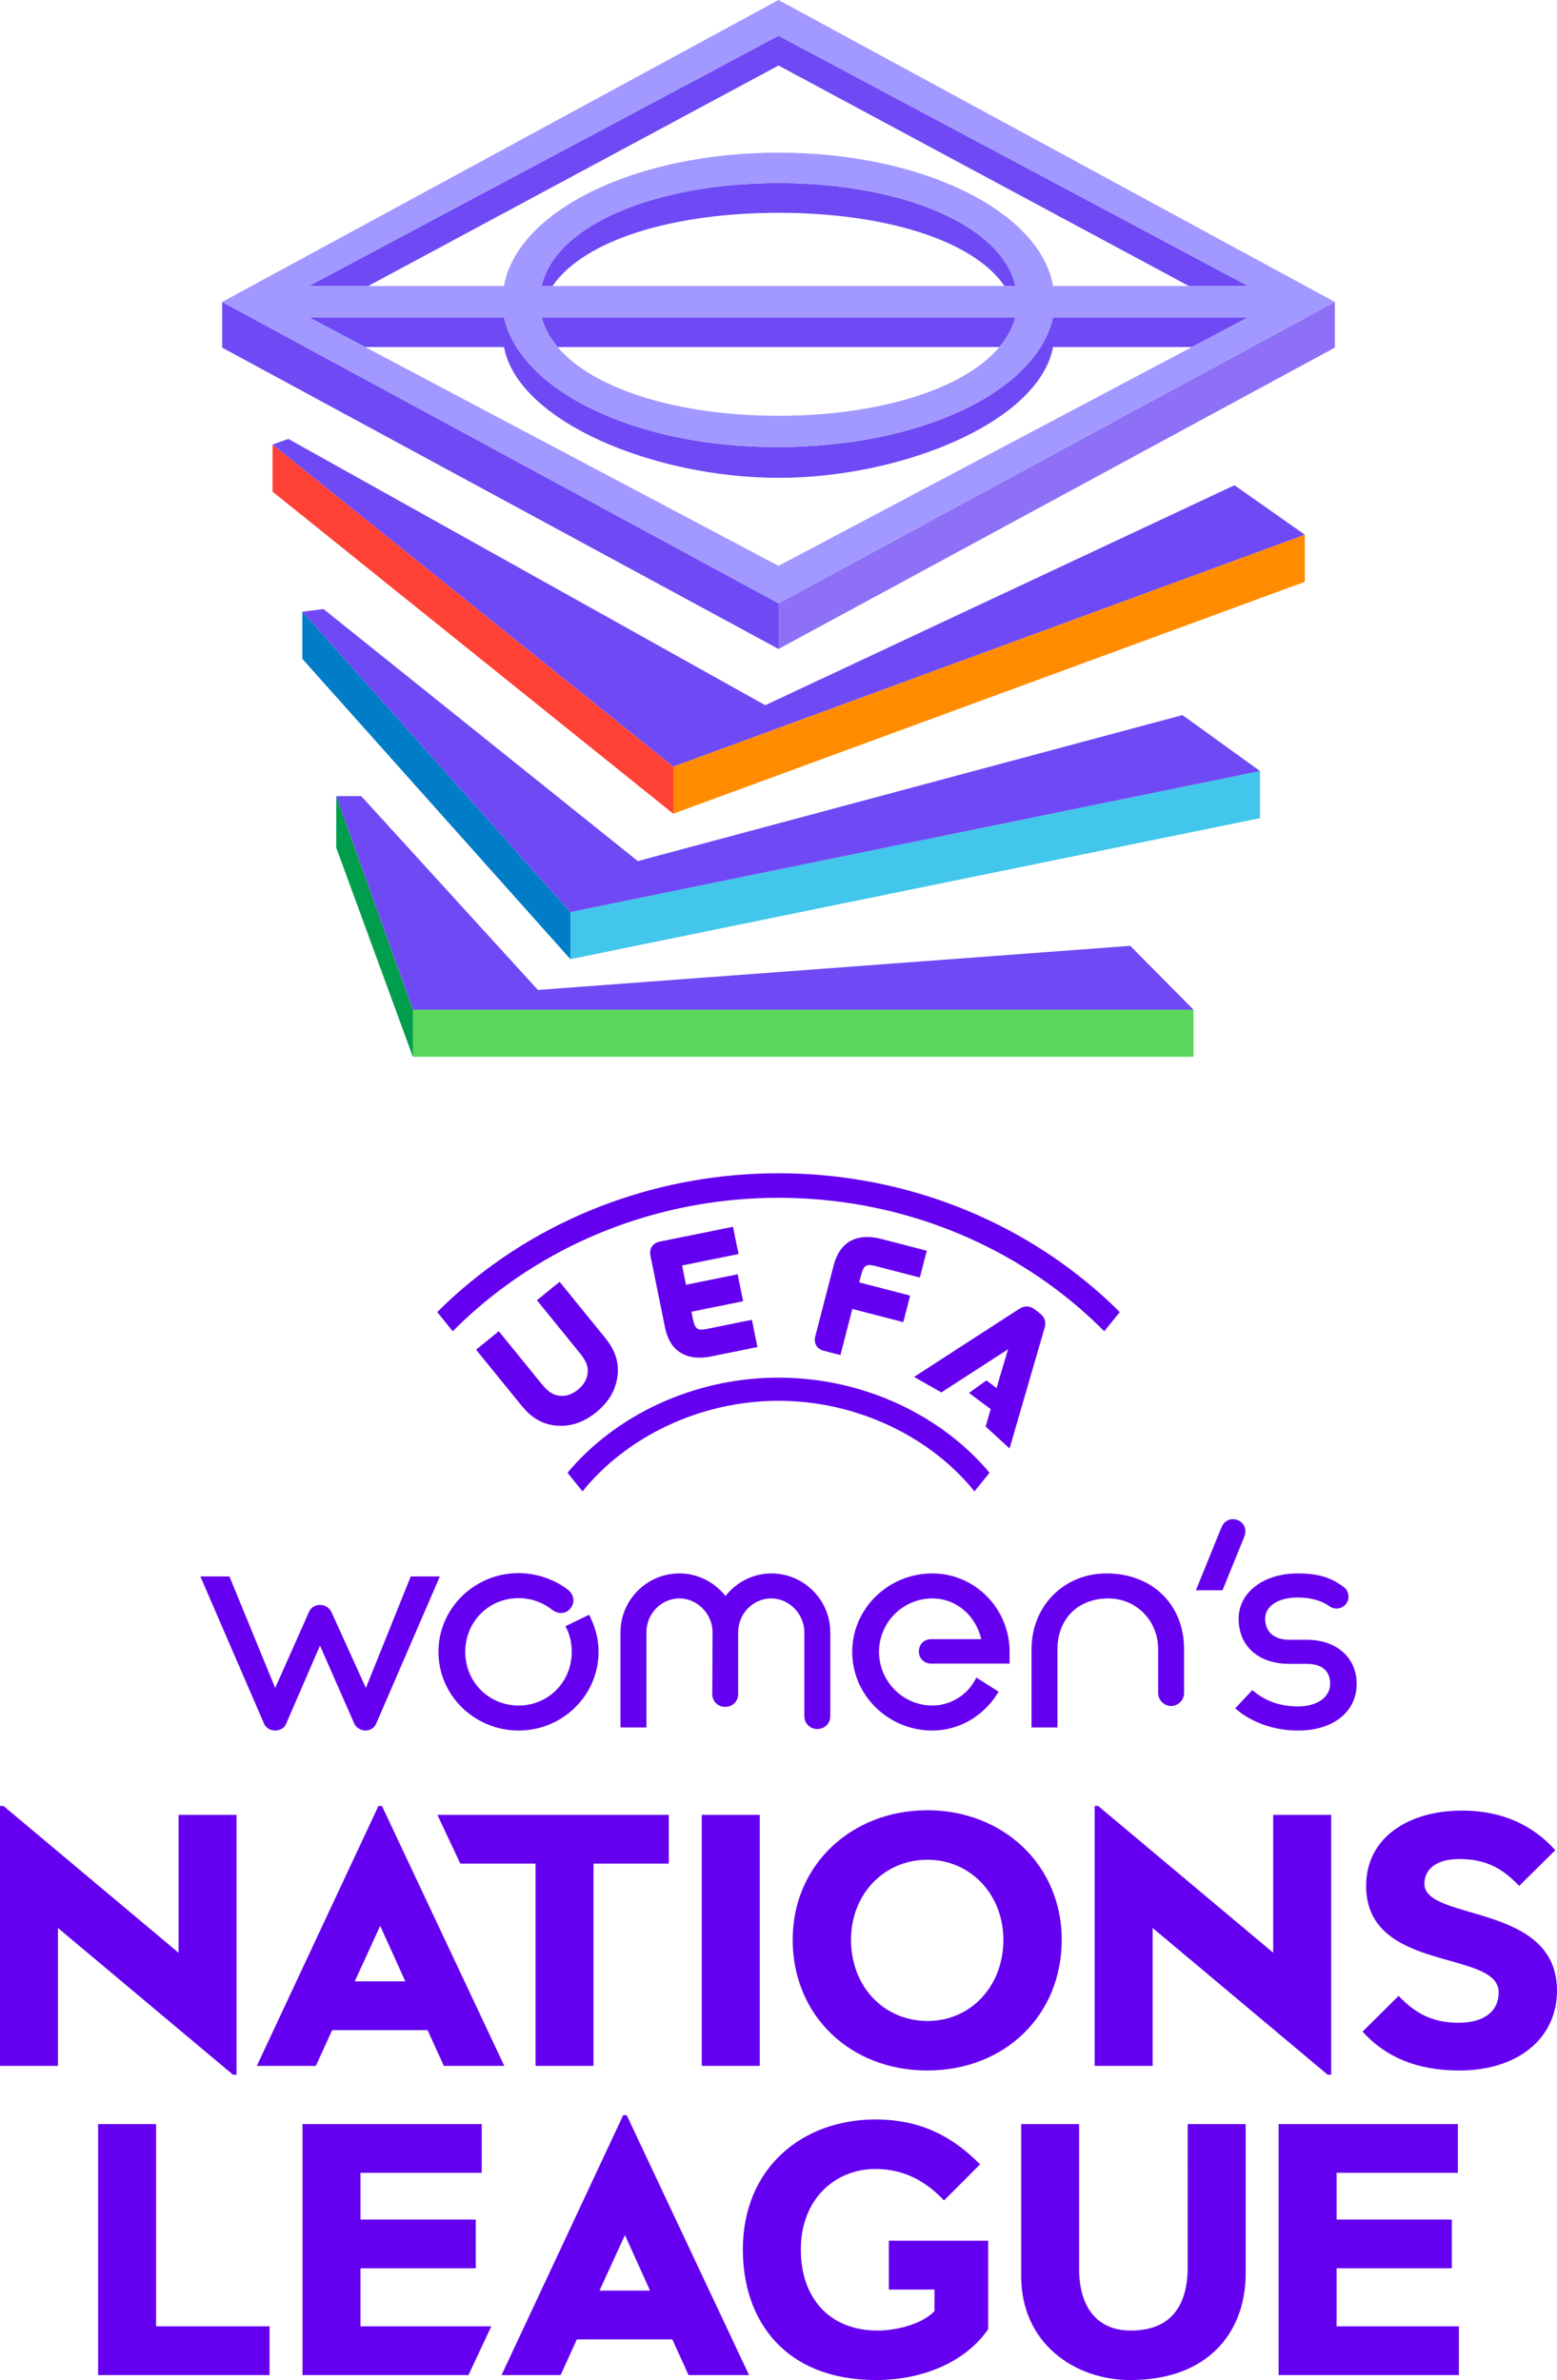
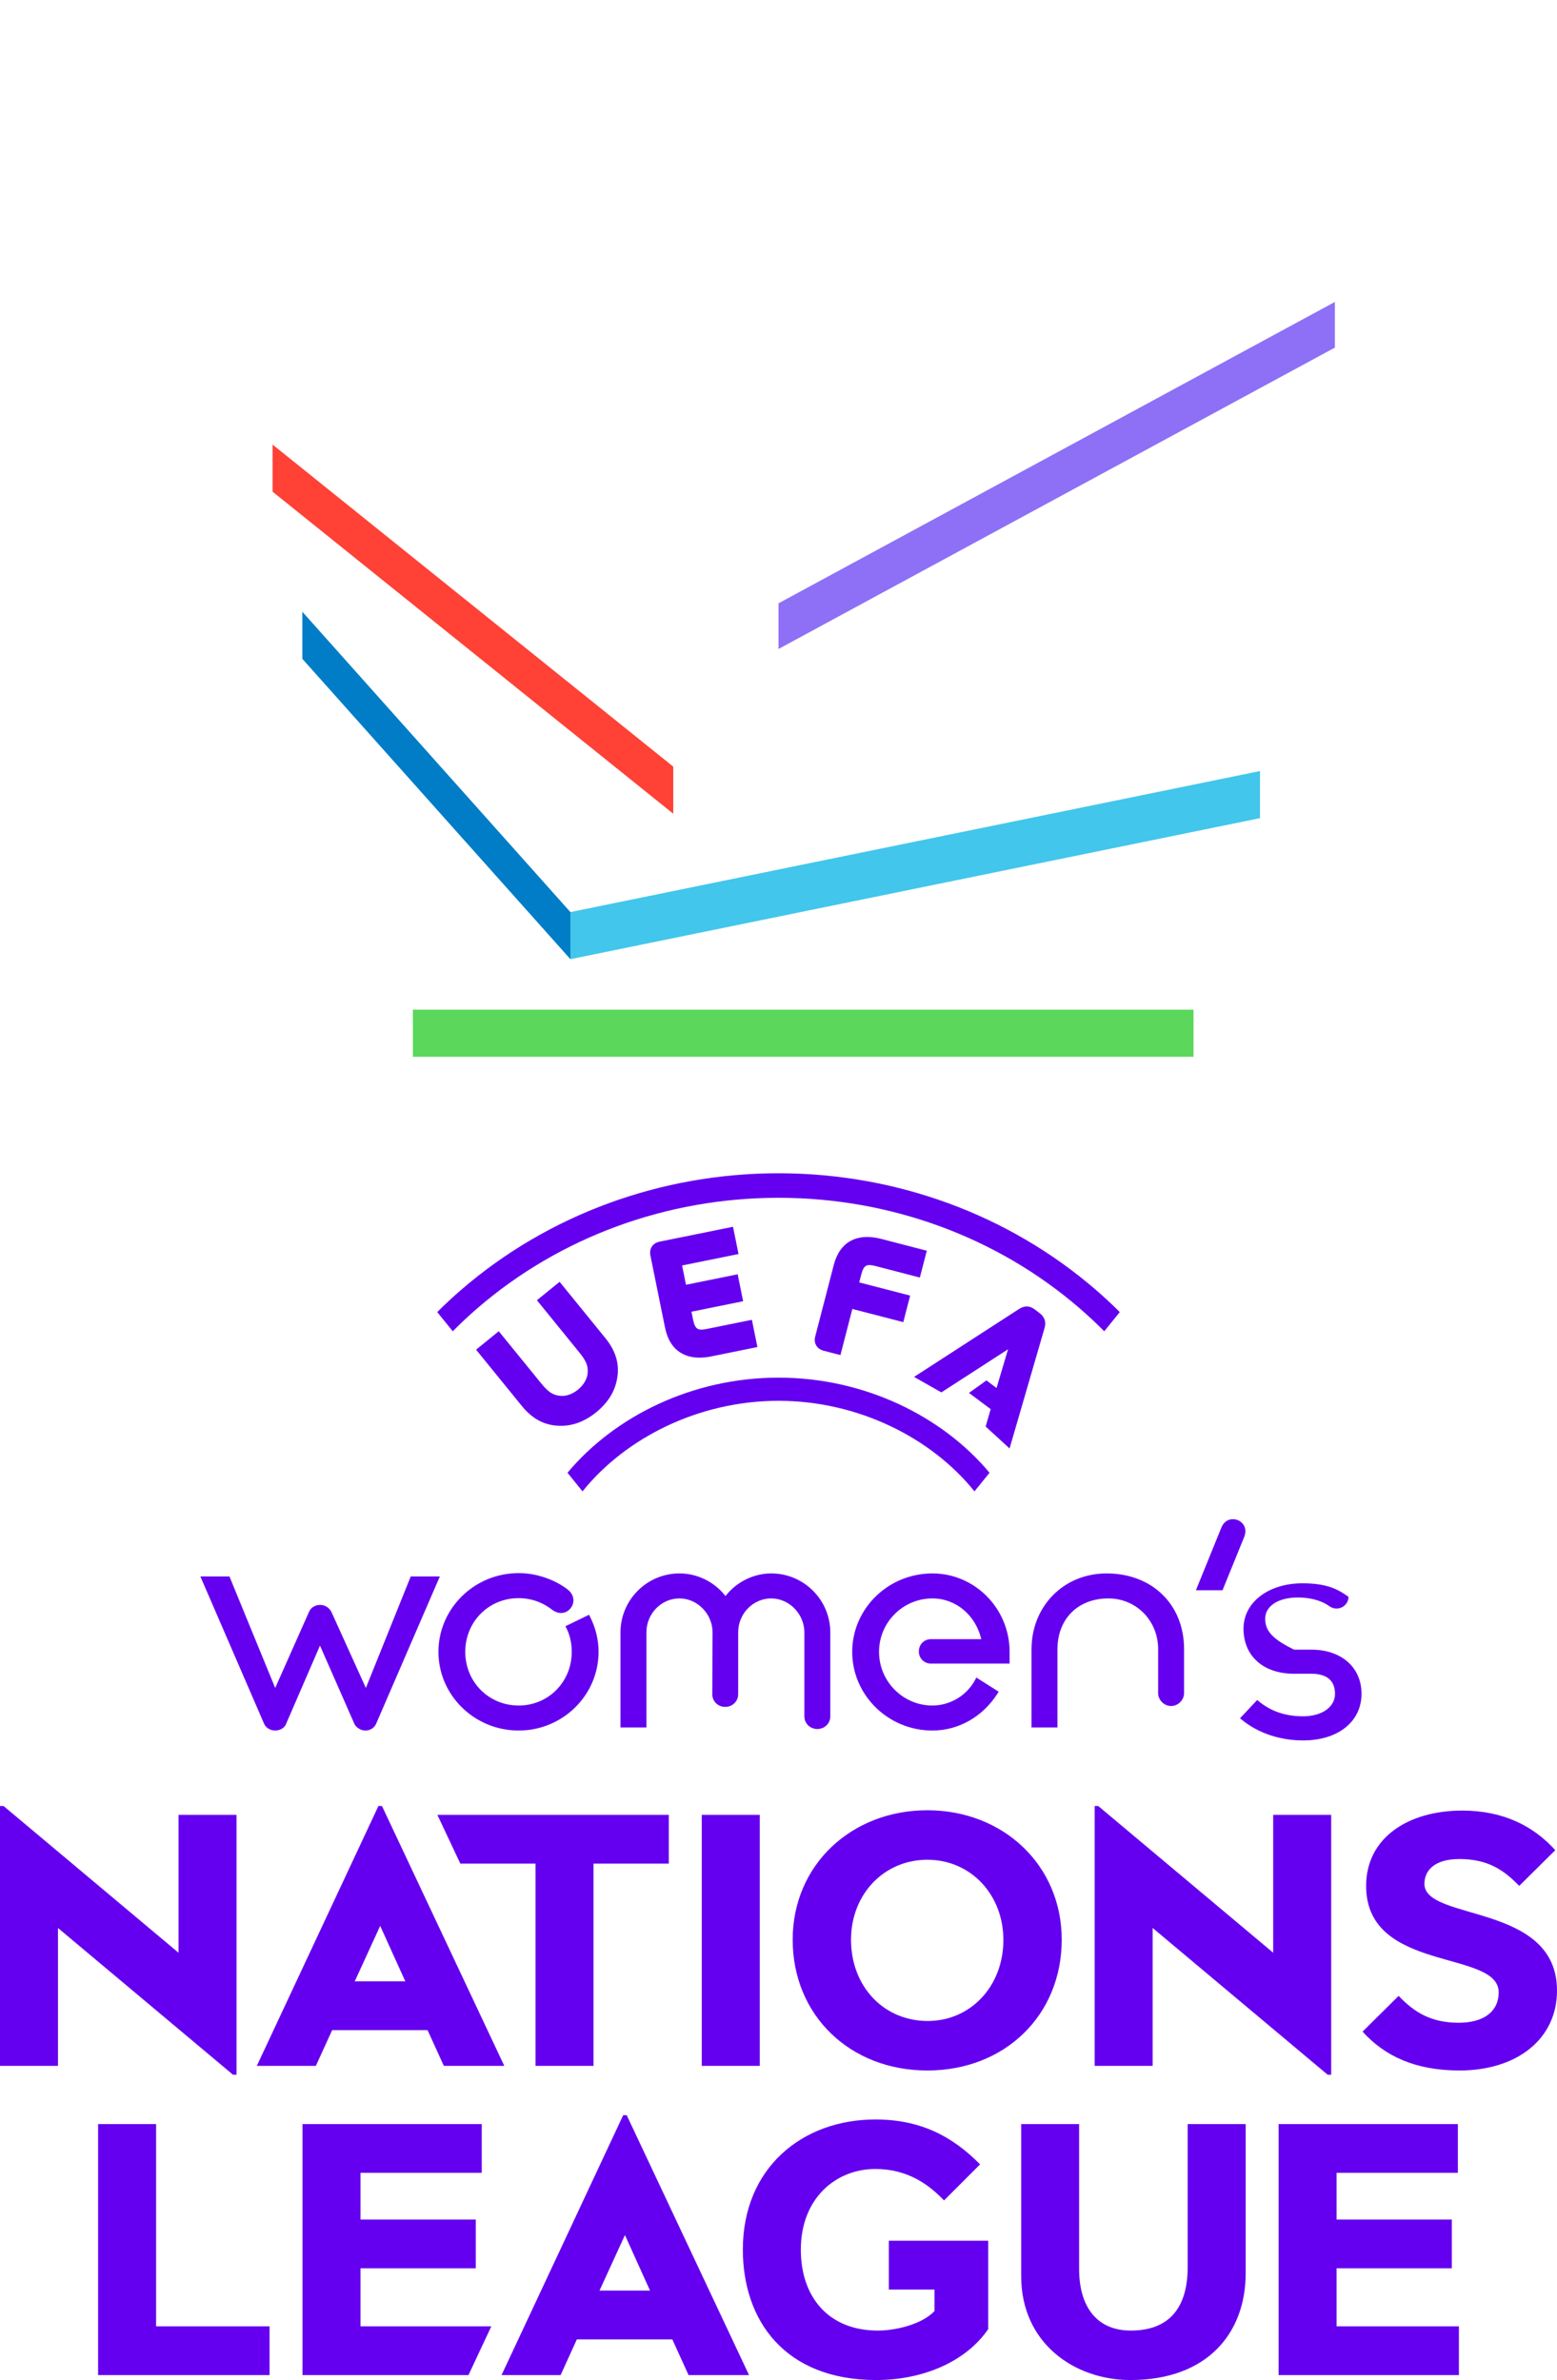
<svg xmlns="http://www.w3.org/2000/svg" version="1.1" id="Livello_1" x="0px" y="0px" width="500px" height="764.211px" viewBox="0 0 500 764.211" enable-background="new 0 0 500 764.211" xml:space="preserve">
  <g>
    <g>
      <path fill="#6400EF" d="M31.503,682.02h18.621v64.939h36.439v15.663H31.503V682.02z M215.9,751.155h-30.655l-5.217,11.467h-18.969    l39.062-83.443h1.137l39.281,83.443h-19.421L215.9,751.155z M208.745,735.493l-8.058-17.82l-8.173,17.82H208.745z M115.76,746.959    v-18.621h37.02v-15.664h-37.02v-14.992h38.945V682.02H97.14v80.602h53.303l7.334-15.663H115.76z M314.734,694.959l-11.582,11.583    c-4.765-4.998-11.582-10.098-22.03-10.098c-12.821,0-23.953,9.53-23.953,25.878c0,15.211,8.859,26.006,24.754,26.006    c5.334,0,13.96-1.821,18.168-6.25v-6.921h-14.656V719.48h31.909v28.383c-7.153,10.446-20.894,16.348-35.988,16.348    c-29.287,0-42.807-19.073-42.807-41.89c0-26.109,18.969-41.773,42.574-41.773C295.662,680.548,305.875,685.998,314.734,694.959     M327.93,730.844V682.02h18.608v46.551c0,11.802,5.449,19.756,16.581,19.756c12.602,0,18.283-7.606,18.283-20.441V682.02h18.621    v47.907c0,19.189-12.267,34.284-37.02,34.284C345.066,764.211,327.93,752.409,327.93,730.844 M410.6,682.02h57.564v15.663h-38.945    v14.992h37.009v15.664h-37.009v18.621H468.5v15.663h-57.9V682.02z" />
      <path fill="#6400EF" d="M75.953,582.73v83.443h-1.135l-56.197-47.106v44.265H0V579.89h1.136l56.197,47.119V582.73H75.953z     M142.532,663.332h19.409L122.66,579.89h-1.136l-39.049,83.443h18.956l5.23-11.467h30.643L142.532,663.332z M113.918,636.203    l8.173-17.82l8.071,17.82H113.918z M225.356,663.332h18.621V582.73h-18.621V663.332z M297.809,664.818    c24.858,0,43.143-17.717,43.143-42.006c0-23.966-18.84-41.553-43.143-41.553c-24.406,0-43.258,17.587-43.258,41.553    C254.551,647.101,272.939,664.818,297.809,664.818 M297.926,648.922c-14.089,0-24.637-11.015-24.637-26.11    c0-14.54,10.548-25.658,24.521-25.658c13.855,0,24.405,11.118,24.405,25.762C322.215,637.791,311.665,648.922,297.926,648.922     M351.527,663.332h18.621v-44.278l56.196,47.119h1.137V582.73H408.86v44.278l-56.196-47.119h-1.137V663.332z M469.576,581.362    c-17.367,0-30.875,8.742-30.875,24.186c0,28.047,42.574,20.325,42.574,34.18c0,6.121-4.765,9.763-12.836,9.763    c-8.961,0-14.306-3.409-19.292-8.626l-11.582,11.467c7.038,7.825,16.917,12.487,31.108,12.487    c18.504,0,31.327-10.111,31.327-25.658c0-28.279-42.574-22.146-42.574-34.284c0-4.326,3.291-7.954,11.247-7.954    c8.961,0,14.191,3.409,19.188,8.625l11.582-11.467C492.393,586.243,482.631,581.362,469.576,581.362 M140.454,582.73l7.372,15.663    h24.147v64.939h18.621v-64.939h24.172V582.73H140.454z" />
-       <path fill="#6400EF" d="M149.412,530.392c0,9.659,7.528,17.239,17.148,17.239c9.555,0,17.044-7.58,17.044-17.239    c0-2.75-0.582-5.359-1.679-7.541l-0.336-0.684l7.58-3.681l0.336,0.672c1.795,3.59,2.711,7.36,2.711,11.234    c0,13.934-11.518,25.271-25.657,25.271c-14.205,0-25.761-11.337-25.761-25.271c0-13.933,11.556-25.283,25.761-25.283    c6.947,0,12.99,2.982,16.05,5.526c0.955,0.852,1.537,2.053,1.537,3.216c0,1.962-1.602,4.068-3.977,4.068    c-1.007,0-2.04-0.4-2.996-1.136c-2.142-1.666-5.746-3.629-10.613-3.629C156.941,513.141,149.412,520.721,149.412,530.392     M258.306,551.104c0,2.286,1.833,4.068,4.158,4.068c2.336,0,4.171-1.782,4.171-4.068v-26.949c0-10.447-8.51-18.943-18.956-18.943    c-5.682,0-11.222,2.763-14.696,7.256c-3.589-4.558-9.038-7.256-14.785-7.256c-10.446,0-18.942,8.496-18.942,18.943v30.526h8.329    v-30.526c0-6.017,4.764-10.912,10.613-10.912c5.772,0,10.627,4.998,10.627,10.912l-0.09,19.847c0,2.286,1.821,4.068,4.158,4.068    s4.158-1.782,4.158-4.068v-19.847c0-6.017,4.765-10.912,10.627-10.912c5.758,0,10.627,4.998,10.627,10.912V551.104     M324.214,530.392c0-13.881-11.119-25.179-24.781-25.179c-14.204,0-25.761,11.299-25.761,25.179    c0,13.934,11.557,25.271,25.761,25.271c8.368,0,16.168-4.429,20.868-11.841l0.4-0.633l-7.167-4.545l-0.375,0.723    c-2.659,5.024-8.044,8.264-13.726,8.264c-9.451,0-17.148-7.735-17.148-17.239c0-9.465,7.684-17.148,17.148-17.148    c7.516,0,13.855,5.333,15.69,13.081h-16.18c-2.208,0-3.874,1.705-3.874,3.964c0,2.17,1.706,3.875,3.874,3.875h25.271V530.392     M399.935,491.667c0-2.17-1.783-3.874-4.068-3.874c-1.562,0-2.918,0.981-3.616,2.621l-8.212,20.209h8.548l6.999-17.213    C399.793,492.881,399.935,492.197,399.935,491.667 M117.491,541.988l-11.053-24.392c-0.684-1.382-2.106-2.273-3.591-2.273    c-1.549,0-2.892,0.762-3.512,2.014l-10.963,24.651l-14.694-35.808h-9.336l20.492,47.365c0.492,1.201,2.002,2.118,3.514,2.118    c1.329,0,2.995-0.672,3.512-2.118l10.898-25.154l11.067,25.167c0.503,1.124,2.092,2.105,3.421,2.105    c1.601,0,2.907-0.787,3.514-2.118l20.492-47.365h-9.349L117.491,541.988z M406.287,519.778c0-4.081,4.198-6.831,10.433-6.831    c5.526,0,8.755,1.743,10.176,2.789c0.657,0.478,1.485,0.761,2.286,0.761c2.13,0,3.86-1.704,3.86-3.77    c0-1.317-0.569-2.466-1.562-3.176c-3.178-2.286-6.715-4.339-14.76-4.339c-10.988,0-18.956,6.133-18.956,14.566    c0,8.793,6.379,14.475,16.232,14.475h5.591c3.447,0,7.566,1.124,7.566,6.444c0,4.261-4.221,7.219-10.24,7.219    c-5.616,0-10.266-1.563-14.216-4.791l-0.542-0.439l-5.514,5.876l0.632,0.504c5.23,4.261,12.204,6.598,19.64,6.598    c11.209,0,18.75-6.017,18.75-14.966c0-8.484-6.456-14.179-16.076-14.179h-5.591C409.167,526.518,406.287,524,406.287,519.778     M355.941,513.244c8.961,0,15.972,7.141,15.972,16.27v14.101c0,2.26,1.91,4.171,4.171,4.171c2.246,0,4.158-1.911,4.158-4.171    v-14.101c0-14.307-10.24-24.301-24.883-24.301c-13.739,0-24.109,10.485-24.109,24.392v25.077h8.329v-25.077    C339.579,519.817,346.152,513.244,355.941,513.244" />
+       <path fill="#6400EF" d="M149.412,530.392c0,9.659,7.528,17.239,17.148,17.239c9.555,0,17.044-7.58,17.044-17.239    c0-2.75-0.582-5.359-1.679-7.541l-0.336-0.684l7.58-3.681l0.336,0.672c1.795,3.59,2.711,7.36,2.711,11.234    c0,13.934-11.518,25.271-25.657,25.271c-14.205,0-25.761-11.337-25.761-25.271c0-13.933,11.556-25.283,25.761-25.283    c6.947,0,12.99,2.982,16.05,5.526c0.955,0.852,1.537,2.053,1.537,3.216c0,1.962-1.602,4.068-3.977,4.068    c-1.007,0-2.04-0.4-2.996-1.136c-2.142-1.666-5.746-3.629-10.613-3.629C156.941,513.141,149.412,520.721,149.412,530.392     M258.306,551.104c0,2.286,1.833,4.068,4.158,4.068c2.336,0,4.171-1.782,4.171-4.068v-26.949c0-10.447-8.51-18.943-18.956-18.943    c-5.682,0-11.222,2.763-14.696,7.256c-3.589-4.558-9.038-7.256-14.785-7.256c-10.446,0-18.942,8.496-18.942,18.943v30.526h8.329    v-30.526c0-6.017,4.764-10.912,10.613-10.912c5.772,0,10.627,4.998,10.627,10.912l-0.09,19.847c0,2.286,1.821,4.068,4.158,4.068    s4.158-1.782,4.158-4.068v-19.847c0-6.017,4.765-10.912,10.627-10.912c5.758,0,10.627,4.998,10.627,10.912V551.104     M324.214,530.392c0-13.881-11.119-25.179-24.781-25.179c-14.204,0-25.761,11.299-25.761,25.179    c0,13.934,11.557,25.271,25.761,25.271c8.368,0,16.168-4.429,20.868-11.841l0.4-0.633l-7.167-4.545l-0.375,0.723    c-2.659,5.024-8.044,8.264-13.726,8.264c-9.451,0-17.148-7.735-17.148-17.239c0-9.465,7.684-17.148,17.148-17.148    c7.516,0,13.855,5.333,15.69,13.081h-16.18c-2.208,0-3.874,1.705-3.874,3.964c0,2.17,1.706,3.875,3.874,3.875h25.271V530.392     M399.935,491.667c0-2.17-1.783-3.874-4.068-3.874c-1.562,0-2.918,0.981-3.616,2.621l-8.212,20.209h8.548l6.999-17.213    C399.793,492.881,399.935,492.197,399.935,491.667 M117.491,541.988l-11.053-24.392c-0.684-1.382-2.106-2.273-3.591-2.273    c-1.549,0-2.892,0.762-3.512,2.014l-10.963,24.651l-14.694-35.808h-9.336l20.492,47.365c0.492,1.201,2.002,2.118,3.514,2.118    c1.329,0,2.995-0.672,3.512-2.118l10.898-25.154l11.067,25.167c0.503,1.124,2.092,2.105,3.421,2.105    c1.601,0,2.907-0.787,3.514-2.118l20.492-47.365h-9.349L117.491,541.988z M406.287,519.778c0-4.081,4.198-6.831,10.433-6.831    c5.526,0,8.755,1.743,10.176,2.789c0.657,0.478,1.485,0.761,2.286,0.761c2.13,0,3.86-1.704,3.86-3.77    c-3.178-2.286-6.715-4.339-14.76-4.339c-10.988,0-18.956,6.133-18.956,14.566    c0,8.793,6.379,14.475,16.232,14.475h5.591c3.447,0,7.566,1.124,7.566,6.444c0,4.261-4.221,7.219-10.24,7.219    c-5.616,0-10.266-1.563-14.216-4.791l-0.542-0.439l-5.514,5.876l0.632,0.504c5.23,4.261,12.204,6.598,19.64,6.598    c11.209,0,18.75-6.017,18.75-14.966c0-8.484-6.456-14.179-16.076-14.179h-5.591C409.167,526.518,406.287,524,406.287,519.778     M355.941,513.244c8.961,0,15.972,7.141,15.972,16.27v14.101c0,2.26,1.91,4.171,4.171,4.171c2.246,0,4.158-1.911,4.158-4.171    v-14.101c0-14.307-10.24-24.301-24.883-24.301c-13.739,0-24.109,10.485-24.109,24.392v25.077h8.329v-25.077    C339.579,519.817,346.152,513.244,355.941,513.244" />
      <path fill="#6400EF" d="M237.168,402.656l-18.13,3.68l1.253,6.199l16.593-3.37l1.756,8.651l-16.593,3.37l0.504,2.479    c0.671,3.293,1.627,3.629,4.557,3.022l14.347-2.906l1.769,8.742l-14.746,2.996c-1.343,0.271-2.621,0.414-3.822,0.414    c-2.338,0-4.377-0.53-6.081-1.576c-2.557-1.575-4.25-4.3-5.011-8.058l-4.7-23.166c-0.219-1.072-0.052-2.066,0.478-2.879    c0.53-0.801,1.382-1.343,2.454-1.563l23.592-4.778L237.168,402.656z M346.696,420.076c2.749,2.376,5.385,4.842,7.914,7.386    l4.984-6.16c-2.478-2.479-5.061-4.881-7.747-7.192c-27.917-24.108-64.087-37.383-101.843-37.383    c-37.758,0-73.926,13.275-101.857,37.383c-2.686,2.311-5.255,4.713-7.735,7.192l4.984,6.16c2.519-2.544,5.153-5.01,7.903-7.386    c26.497-22.881,60.833-35.472,96.705-35.472C285.863,384.604,320.199,397.194,346.696,420.076 M281.254,406.543l14.139,3.667    l2.234-8.614l-14.54-3.77c-7.954-2.066-13.417,0.917-15.353,8.394l-5.941,22.907c-0.271,1.059-0.154,2.066,0.323,2.892    c0.49,0.827,1.304,1.408,2.375,1.691l5.399,1.395l3.821-14.811l16.362,4.235l2.207-8.522l-16.36-4.235l0.634-2.453    C277.392,406.065,278.361,405.794,281.254,406.543 M324.201,465.09l11.144-38.352c0.438-1.356,0.761-3.344-1.497-5.101    l-1.434-1.097c-2.246-1.731-4.015-0.981-5.307-0.142l-33.573,21.719l8.767,4.972l21.411-13.842l-3.693,12.434l-3.241-2.44    l-5.605,4.016l6.961,5.204l-1.614,5.591L324.201,465.09z M250.004,442.35c-27.544,0-52.529,12.319-67.767,30.54l4.83,5.978    c13.843-17.226,37.396-29.079,62.938-29.079s49.082,11.854,62.925,29.079l4.842-5.978    C302.521,454.669,277.546,442.35,250.004,442.35 M198.327,441.614c0.478-4.196-0.801-8.109-3.914-11.944l-14.707-18.091    l-7.284,5.914l13.495,16.619c2.35,2.88,3.009,4.481,2.788,6.844c-0.167,1.873-1.304,3.783-3.124,5.269    c-1.808,1.471-3.912,2.182-5.772,1.962c-2.35-0.271-3.783-1.227-6.133-4.132l-13.507-16.606l-7.282,5.928l14.708,18.09    c3.124,3.836,6.688,5.889,10.898,6.276c0.49,0.039,0.98,0.065,1.471,0.077c4.068,0.026,7.851-1.407,11.519-4.364    C195.562,450.111,197.798,446.25,198.327,441.614" />
    </g>
    <g>
      <rect x="132.59" y="324.207" fill="#5BD75B" width="250.677" height="15.121" />
-       <polygon fill="#009E4C" points="107.977,272.194 132.587,339.328 132.587,324.207 107.977,255.627   " />
      <polygon fill="#42C6EB" points="404.627,262.699 183.171,307.985 183.171,292.865 404.627,247.579   " />
      <polygon fill="#007DC6" points="97.088,211.545 183.178,307.992 183.178,292.871 97.088,196.425   " />
-       <polygon fill="#FF8C00" points="419.014,186.816 216.204,261.273 216.204,246.152 419.014,171.696   " />
      <polygon fill="#FF4136" points="87.529,157.874 216.205,261.281 216.205,246.159 87.529,142.753   " />
-       <path fill="#6F4AF4" d="M183.176,292.865l-86.09-96.446l6.792-0.865l100.939,80.938l174.905-46.886l24.908,17.975L183.176,292.865    z M362.962,303.699l-190.233,14.166l-56.726-62.24h-8.033l24.626,68.58h250.664L362.962,303.699z M396.432,155.808    l-150.681,70.634L92.592,140.933l-5.063,1.821l128.678,103.394l202.809-74.455L396.432,155.808z" />
      <polygon fill="#8D70F6" points="250.006,193.723 250.006,208.379 428.667,111.611 428.667,96.954   " />
-       <path fill="#6F4AF4" d="M118.233,91.835H99.187L250.01,11.478l150.809,80.356h-19.046L250.01,21.034L118.233,91.835z     M71.347,96.962v14.656l178.663,96.756v-14.656L71.347,96.962z M179.092,111.437h141.822c2.492-2.944,4.261-6.146,5.165-9.555    H173.926C174.831,105.291,176.6,108.493,179.092,111.437 M400.806,101.881l-18.066,9.555h-44.574    c-4.521,23.941-48.256,41.993-88.156,41.993c-39.914,0-83.65-18.052-88.169-41.993h-44.576L99.2,101.881h62.641    c5.216,23.54,42.211,41.825,88.169,41.67c46.434-0.142,82.939-18.13,88.156-41.67H400.806z M177.427,91.835    c10.2-14.849,38.764-23.501,72.583-23.501s62.369,8.651,72.57,23.501h3.499c-4.442-19.64-36.699-33.057-76.07-33.057    c-39.385,0-71.64,13.416-76.084,33.057H177.427z" />
-       <path fill="#A199FF" d="M250.006,0L71.342,96.963l178.663,96.756l178.662-96.756L250.006,0z M250.006,11.48l150.821,80.356    h-62.654c-4.196-23.941-41.823-42.819-88.168-42.819c-46.346,0-83.973,18.878-88.169,42.819H99.183L250.006,11.48z     M173.934,91.836c4.442-19.64,36.686-33.057,76.071-33.057c39.383,0,71.628,13.416,76.07,33.057H173.934z M326.075,101.87    c-5.101,19.382-37.512,31.636-76.07,31.636c-38.559,0-70.97-12.254-76.071-31.636H326.075z M250.006,181.697L99.195,101.87h62.641    c5.216,23.553,42.211,41.824,88.169,41.682c46.447-0.154,82.952-18.13,88.168-41.682h62.641L250.006,181.697z" />
    </g>
  </g>
</svg>